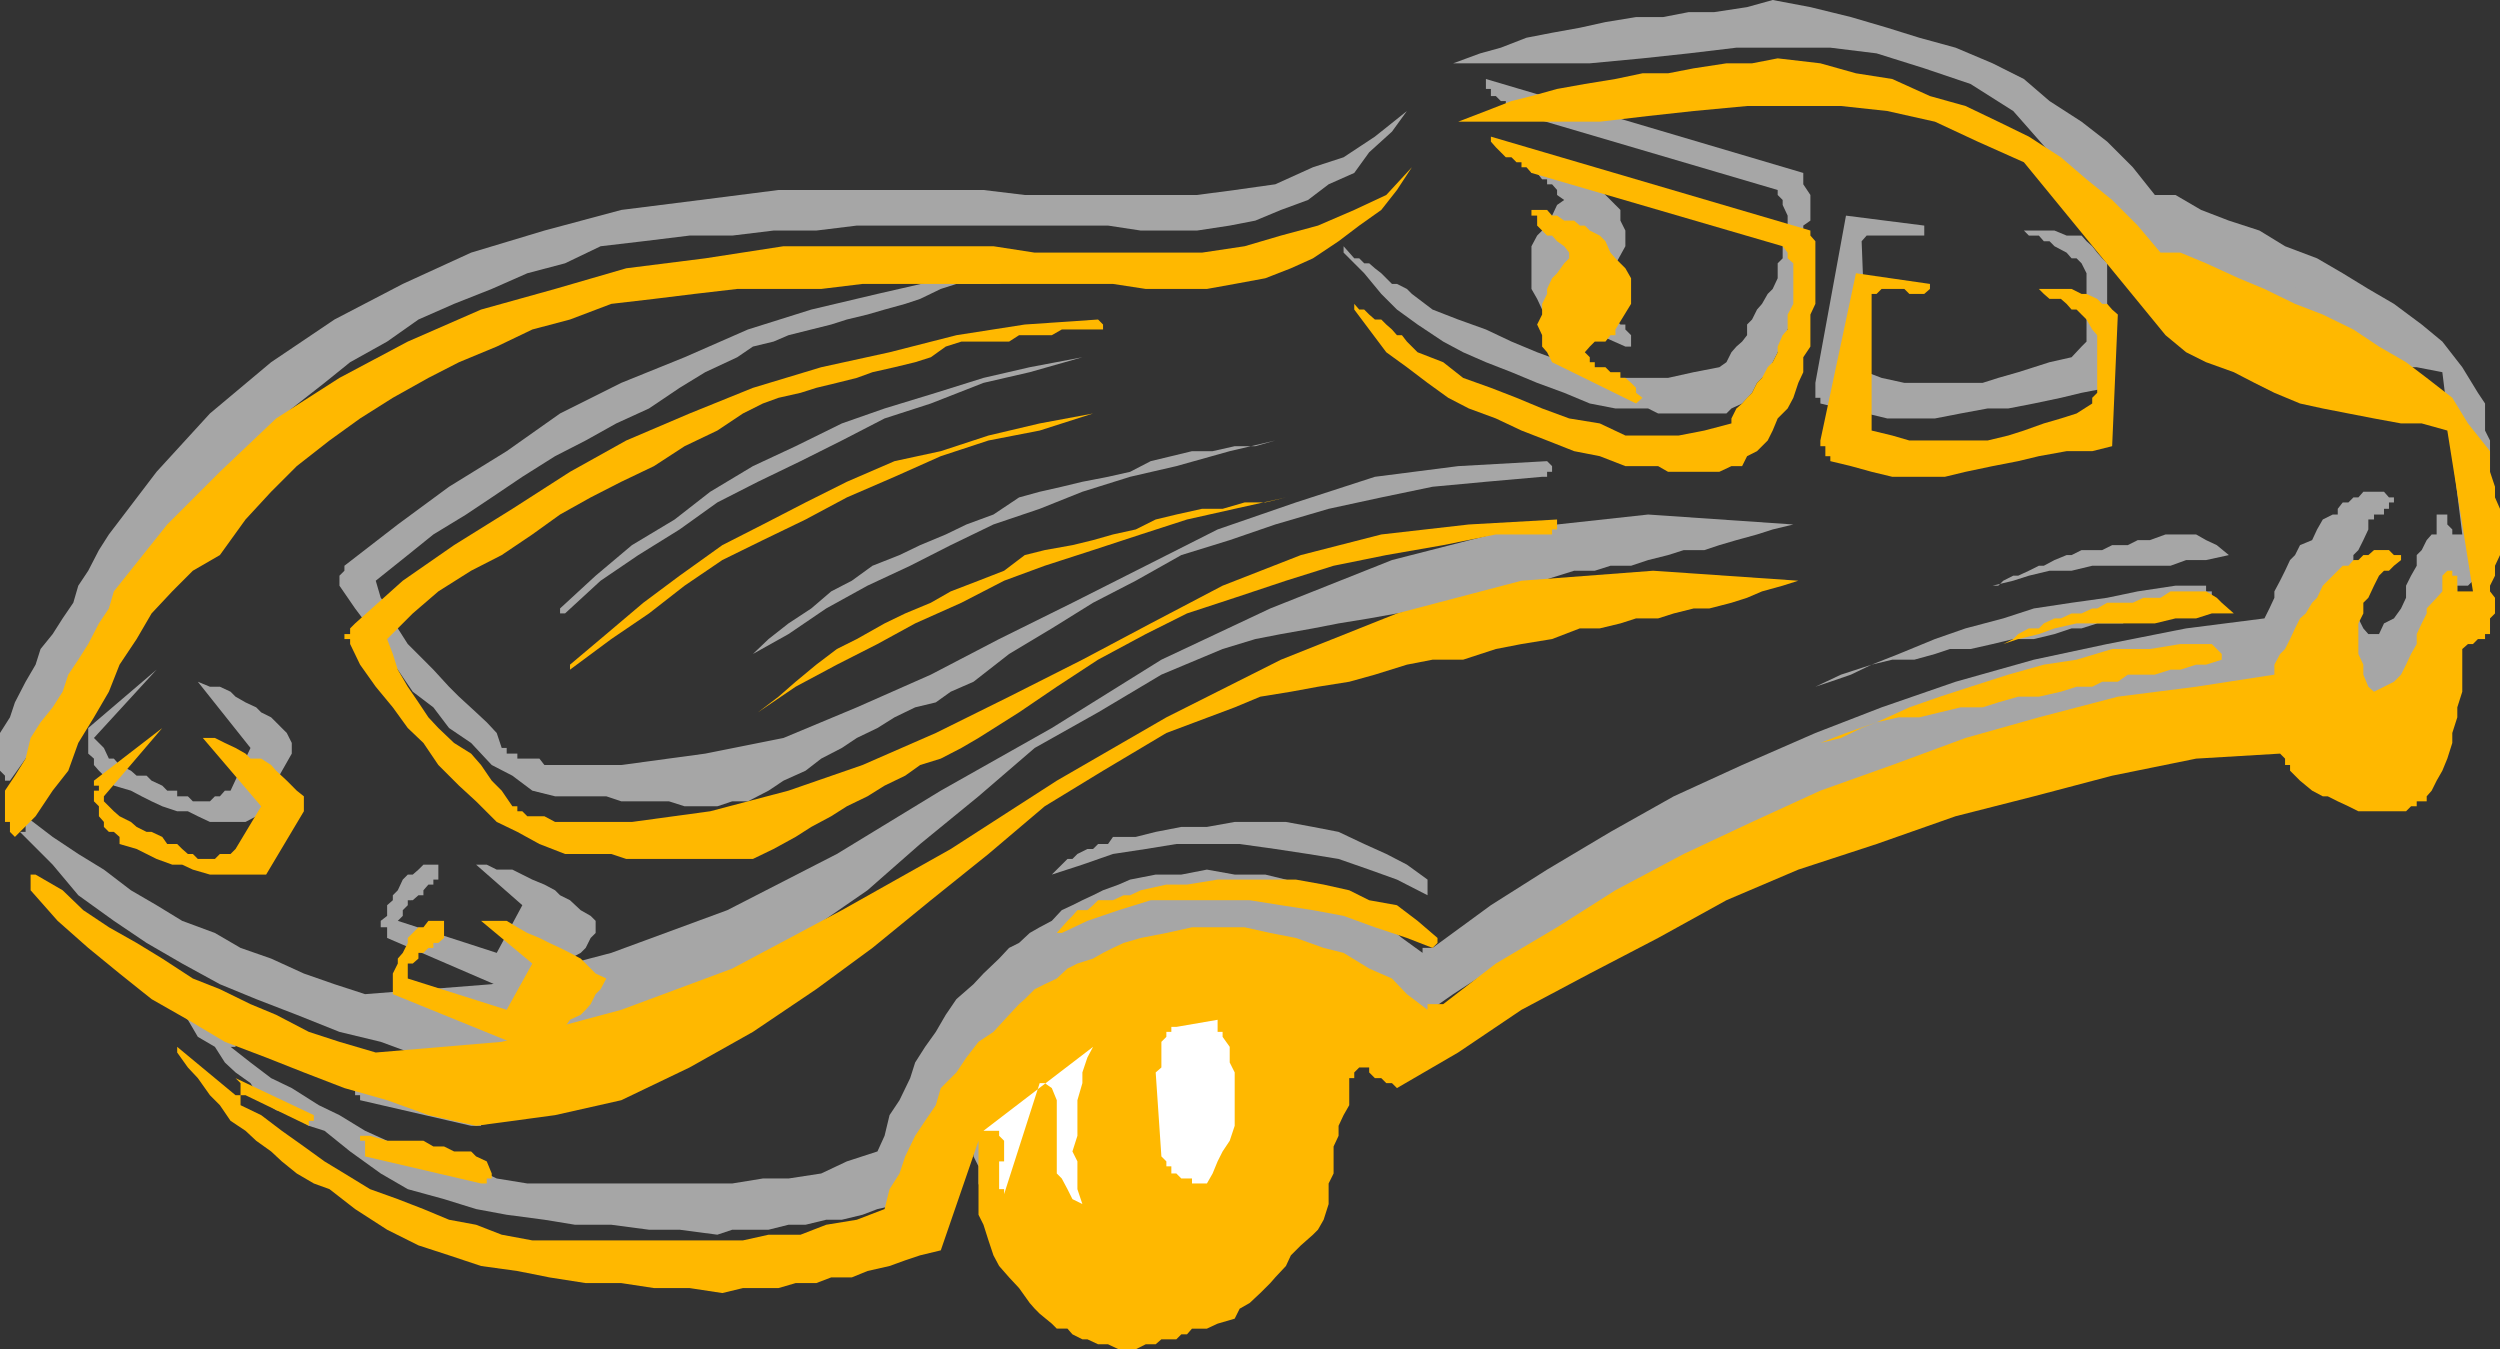
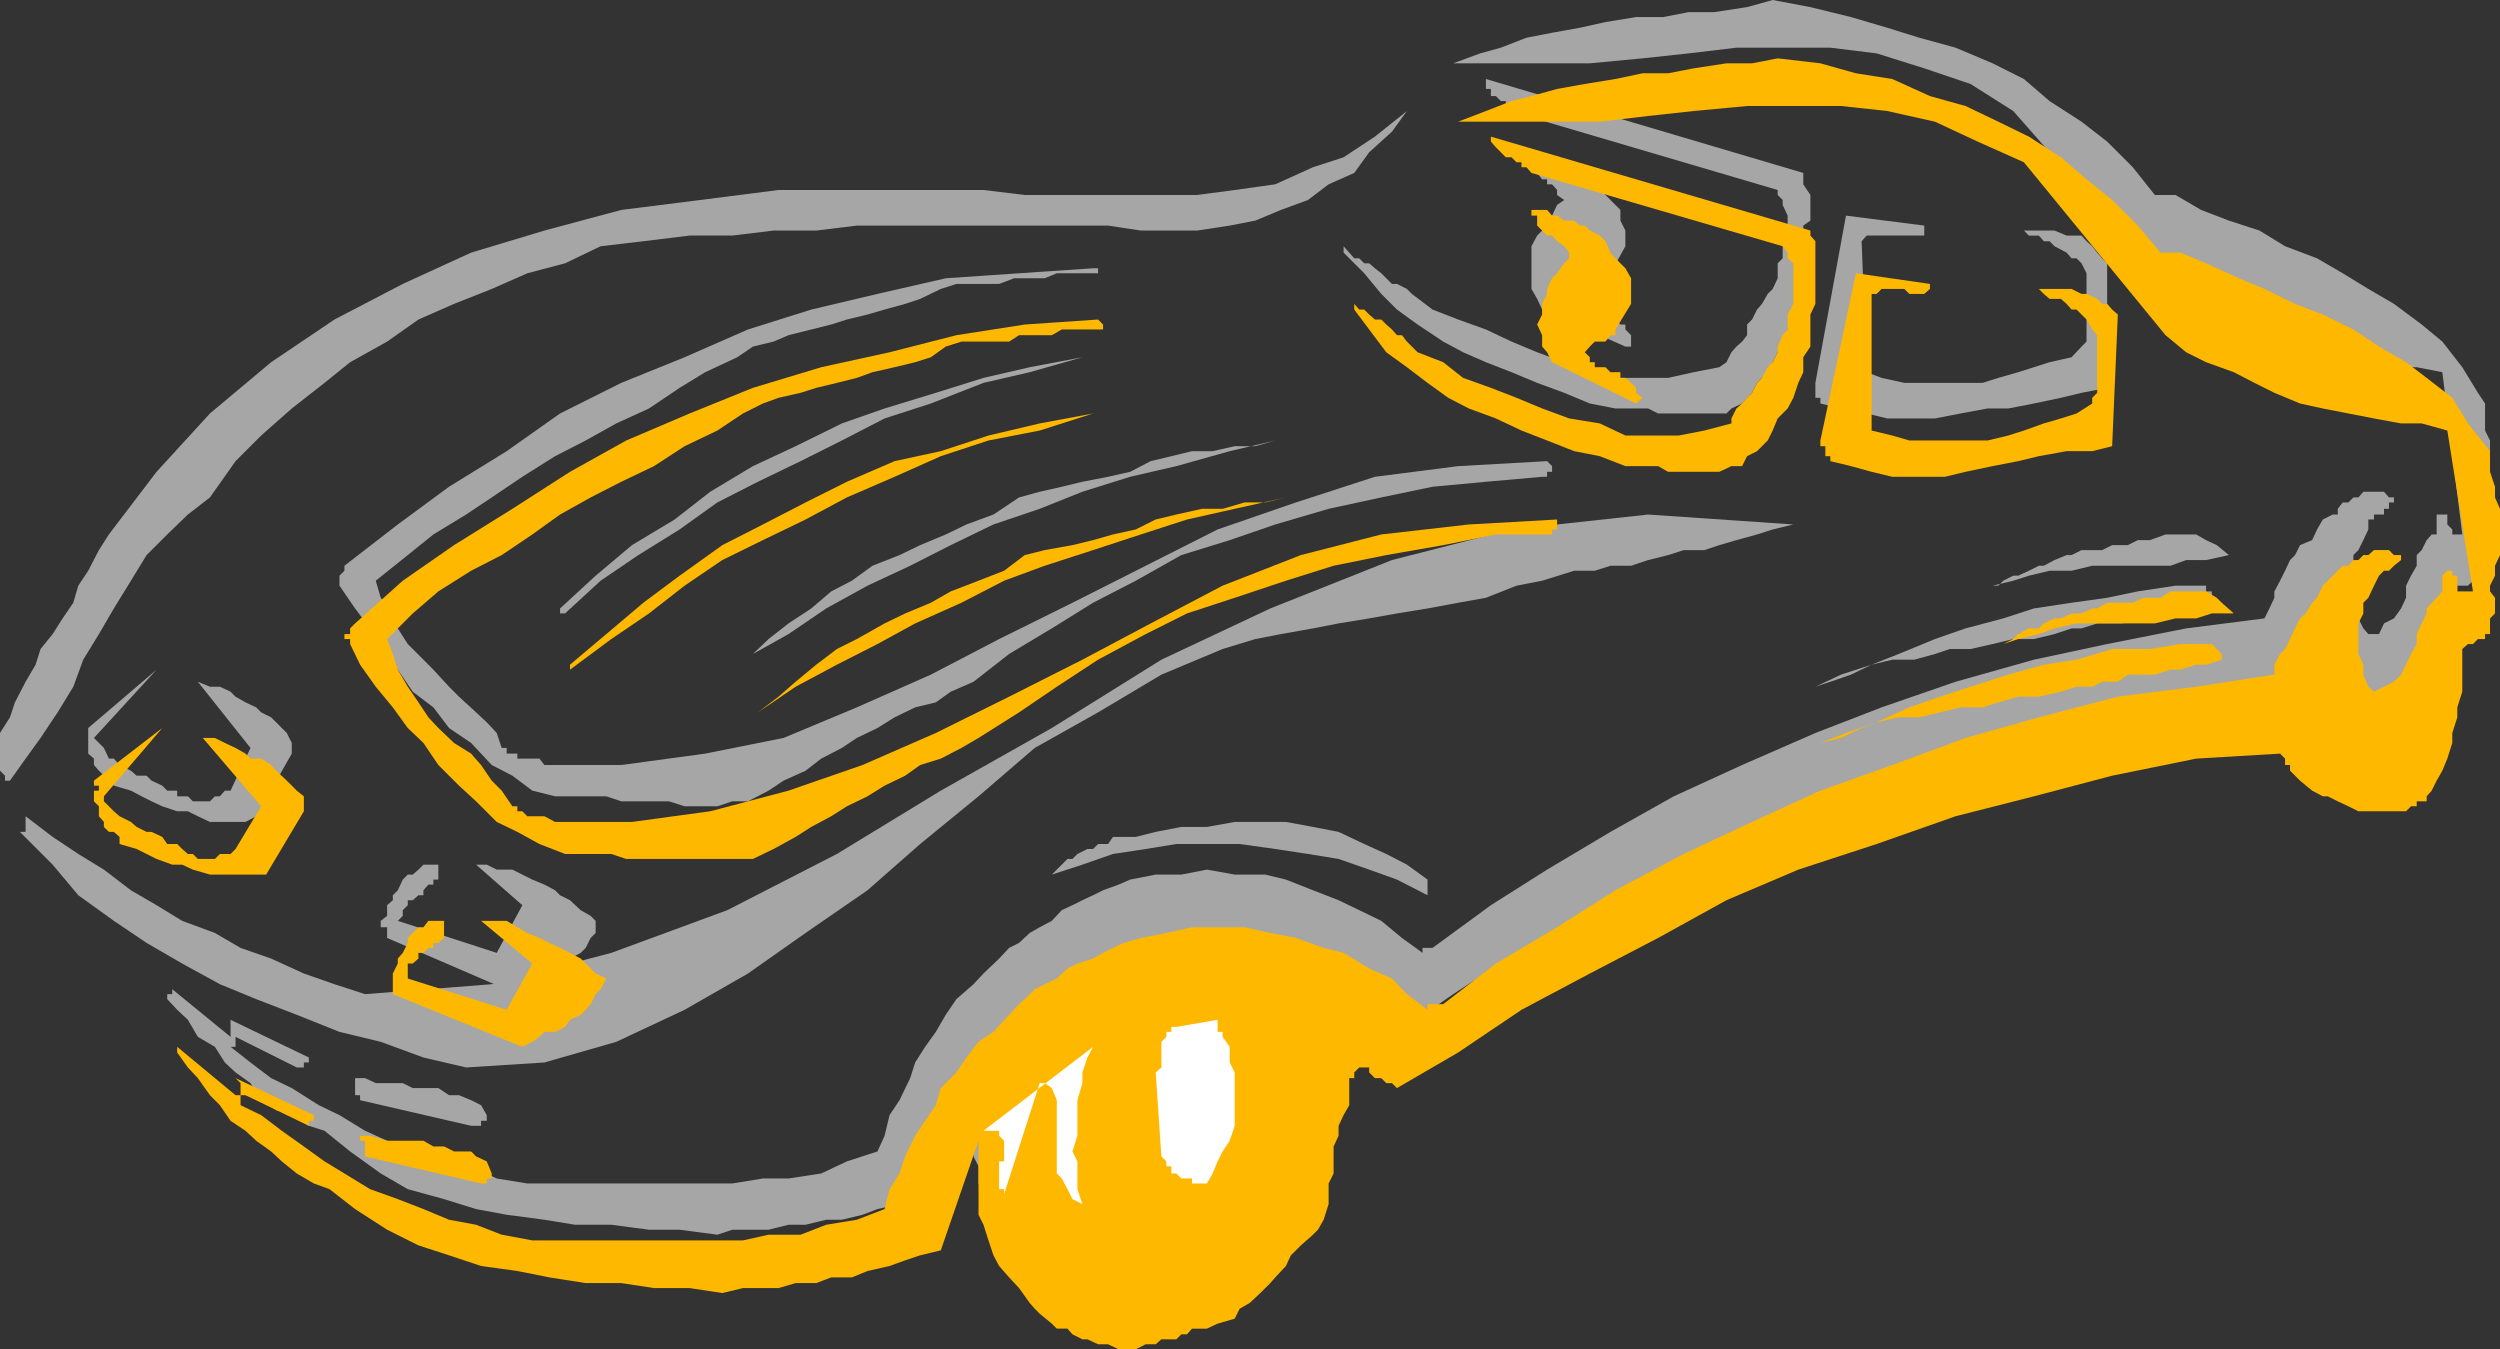
<svg xmlns="http://www.w3.org/2000/svg" width="351.301" height="189.602">
  <rect width="100%" height="100%" fill="#333333" stroke="none" />
  <path fill="#a6a6a6" d="M0 103v5.3l.7.7v.7h.698l2.2-3.098 2.101-2.903 2.399-3.597L10.3 96.5l1.398-3.8 2.2-3.598L16 85.5l2.398-3.898 2.2-3.602 2.902-2.898 2.898-2.801 3.102-2.403 3.598-5.097 3.601-3.602L41 57.4l4.598-3.598 3.601-2.903L54.4 48l4.402-3.102 5-2.199 5.297-2.097 5-2.204 5.3-1.398 5-2.398 6-.704 6.5-.796h6l5.801-.704h6l5.7-.699h35.3l4.602.7h7.898l4.602-.7 3.597-.699L180 29.5l3.8-1.398 2.9-2.204 3.6-1.597 2.098-2.903 3.2-2.898 2.101-2.898-4.5 3.597-4.398 2.903L184.5 23.5l-5.3 2.398-5.7.801-5.3.7H144l-5.8-.7h-28.802l-11 1.403L87.301 29.5 76.5 32.398 66.2 35.5l-9.602 4.398-9.598 5-8.902 6-8.598 7.204L22 66.3l-6.7 8.8-1.402 2.2-1.5 2.898L11 82.301l-.7 2.398-1.5 2.2-1.402 2.203L5.7 91.199 5 93.4l-1.402 2.4-1.5 2.898-.7 2.102L0 103m3.598 12.5v1.398H2.8l4.597 4.602L11 125.8l5 3.598 4.598 3.102 5 2.898 5.3 2.903L36 140.398l5.7 2.204 6 2.398 5.8 1.398 6 2.204 6 1.398 11-.7 10.098-2.902 9.601-4.5 8.899-5.097 8.101-5.7 8.7-6 7.402-6.5 8.199-6.703 7.898-6.796 8.903-5 8.898-5.301 8.602-3.602 4.597-1.398 3.602-.7 4.5-.8 3.598-.7 4.3-.703 3.903-.699 4.297-.699 4.3-.8 3.903-.7 4.297-1.7 3.601-.698 4.5-1.403h2.899l2.203-.699h2.898l2.399-.8 2.8-.7 2.2-.7h2.902l2.098-.698 2.402-.704 2.898-.796 2.2-.704L252 73.7l-20.402-1.398-19.2 2.097-16.8 4.301-17.098 6.8-15.3 7.2-15.4 9.6-15.6 8.802L117.597 120l-15.399 7.898-16.3 6-16.801 4.403-17.797 1.398-4.3-1.398-4.3-1.5-4.602-2.102-4.297-1.5-3.602-2.097-4.601-1.704L22 127.2l-3.602-2.097-3.8-2.903L11 120l-3.602-2.398-3.8-2.903v.801" />
  <path fill="#a6a6a6" d="M12.398 103v2.898l.801.704v.898l.7.8.699.7.703.7.699.698 2.398.704 1.5.796 1.403.704 1.5.699 2.097.699h1.5l1.403.7 1.699.8h5l1.5-.8 5-8.802v-1.5L40.3 103l-.702-.7-.797-.8-.703-.7-1.399-.698-.699-.704-1.5-.699-1.402-.8-.7-.7-1.5-.699H29.5l-1.7-.7 7.4 9.302-2.802 6h-.8l-.7.796H30.2l-.699.704h-2.402l-.7-.704h-1.5v-.796H23.5l-.7-.704-1.5-.699-.702-.699h-1.399l-.8-.7-1.598-.8-.801-.898h-.7l-.702-1.5-.7-.704-.699-.699L22 94.102l-9.602 8.199V103M23.5 140.398l1.398 1.5 1.5 1.403 1.403 2.398 2.398 1.403 1.399 2.199 1.5 1.398 2.101 1.5 1.5 2.403L38.801 156l2.199.7 2.398 1.5 2.2.698 3.601 2.903 4.301 3.097 3.8 2.204 5.098 1.398 4.5 1.398 4.301.801 5.301.7 4.3.703h5.098l5.301.699H95.5l5.3.699 2.098-.7H108l2.8-.698h2.4l2.898-.704h2.203l2.898-.699 2.102-.8 3.097-.7 2.2-.699 2.203-.7 5-15.6v6l1 2.1v2.2l.699 1.398v2.403l.7 2.199 1.398 1.398.8 1.5 1.403 2.102 1.398 1.5.801.7 1.398.698.7 1.5 1.703.704.699.898h1.5l.7.8 1.398.7H155l.7.7h3.898L161 181h.7l.698-.7h1.5l1.403-.8h1.5l.699-.898h1.398l1.5-.704 1.403-.796 1.699-1.403 1.398-.699 3.602-3.602.7-1.5 1.5-1.398.698-1.398 1.403-1.5 1.699-.704.7-1.699v-1.398l.8-1.5v-5.7l.7-1.703V151.5l.698-1.5v-1.398l1.403-1.5v-4.5l.797-.704H191l.7.704.698.699h.801l.899 1V145h.703l.797.7 8.601-6 8.899-5.802L222 128.7l9.598-5.097 10-4.301L252 114.699l10.3-4.3 11-3.797 11.098-2.903 11.7-2.898 11.101-2.102 11.7-.8h.699v.8l.8.7v.703h.7l.703.699.699 1.5.7.699 1.698.7 1.5.698h.7l1.402.704 1.5.796h1.398l1.403.704H335l1.398-.704h1v-.796h1.403v-.704h1.5L341 103l.7-1.5.698-1.398.801-1.403.7-2.199v-1.7l.699-2.1v-5.098l.703-2.102v-3.2h1.5l.699-.698h.7v-.704l1-.699V73l.698-1.5v-9.602L349.2 60.5v-3.8l-1-1.5-2.2-3.599L343.2 48l-2.9-2.398-3.902-2.903-3.597-2.097-3.602-2.204-3.601-2.097-4.5-1.7-3.598-2.203L313.2 31l-3.9-1.5-3.6-2.102h-2.9l-3.1-3.898-3.602-3.602-3.598-2.796-4.5-2.903-3.602-3.097L280 8.898 274.8 6.7l-5.1-1.398-4.5-1.403-5.102-1.5-5.7-1.398-5.3-1-3.598 1-4.602.7h-3.597l-3.602.698h-3.8l-4.301.704-3.598.796-3.902.704-3.598.699-3.602 1.398-2.898.8-3.8 1.398h19.198l7.403-.699 6.5-.699L244 6.7h13.2l6.5.8 6.698 2.102 6.5 2.199 6 3.8 20.7 23.5 2.8 2.2 2.903 1.398 2.898 1.5 3.102 1.403 3.597 1.5 2.903 1.597 3.797.801 7.203 1.398 2.898.704h3.899l3.601.699L346 75.1h-1.402v-.703l-.7-.699V72.3h-1.5v2.8h-.699l-.699.797-.7 1.403-.702.699v1.5l-.797 1.398-.703 1.403V84l-.7 1.5-1 1.398-1.398.704-.7 1.5h-1.5l-.702-.801-.7-1.403-.699-1.398V78l.7-.7.699-1.402.703-1.5V73h.797v-.7H335v-.8h.7v-.898h.698v-.704h-.699l-.699-.796h-2.902l-.7.796h-.699l-.699.704h-.8l-.7.898v.8h-.7l-1.402.7-.8 1.398-.7 1.5-1.699.704L322.5 78l-.7.7-.702 1.5-.7 1.402-.8 1.5V84l-.7 1.5-.699 1.398-11 1.403-11.101 2.199-10.297 2.2-11 3.1-10.403 3.598-9.3 3.602-10.297 4.5-9.602 4.398-8.898 5-8.903 5.301-7.898 5-8.2 6h-1.402v.7L197 131.8l-2.902-2.403-3.098-1.5-2.902-1.398-3.598-1.398-3.8-1.5-2.9-.704h-4.3l-3.902-.699-3.598.7h-3.602l-3.597.703-1.602.699-2.199.8-1.402.7-1.5.699-1.399.7-1.5.698-1.398 1.5-1.703.903-1.399.8-1.5 1.399-1.398.7-1.403 1.5-2.199 2.1-1.398 1.5-2.403 2.098-1.5 2.204L131.5 145l-1.5 2.102-1.402 2.199-.7 2.199-1.5 3.102-1.398 2.097-.7 2.903-1 2.199-4.3 1.398-3.602 1.7-4.597.703h-3.602l-4.3.699H74.097l-4.297-.7-3.602-1.703-4.601-.699L58 161.801l-3.602-1.5-3.097-1.403-3.602-2.199-2.898-1.398L41 152.898l-2.902-1.398-2.899-2.2-2.8-2.198h.699v-1.403L41.699 150h1v-.7h.7v-.698l-11-5.301v2.398l-8.2-6.699v.7H23.5v.698" />
  <path fill="#a6a6a6" d="m47.7 82.3 2.198 3.2L52 88.3l1.5 2.9 2.398 2.902L58 97.199l2.898 2.2 2.2 2.902 3.101 2.097 2.899 3.102L72 109l2.8 2.102 3.2.796h7.2l2.1.704H94l2.2.699h4.6l2.098-.7h2.2l2.902-1.5 2.098-1.402 3.101-1.398 2.2-1.7 2.902-1.5 2.097-1.402 2.903-1.398 2.398-1.5 2.899-1.403 2.902-.699 2.098-1.5 3.203-1.398 5-3.903 6-3.597 5.797-3.602 6-3.097L166 78l6.8-2.102 6.4-2.199 7.5-2.199 7.398-1.602 7.203-1.5 7.5-.699 7.898-.699h.7v-.7h.699v-.8l-.7-.7-12.5.7L193.2 67l-11.101 3.602-11 3.796L161 79.5l-10.3 5.2-10.302 5.1-9.597 5-10.403 4.598-10.3 4.301-11 2.2L87.3 107.5H76.5l-.7-.898h-3.1v-.704h-1.5v-.796h-.7L69.8 103l-1.402-1.5-1.5-1.398-2.398-2.204-1.402-1.398-2.2-2.398-1.398-1.403-2.2-2.199-1.402-2.2-.699-2.1L53.5 84l-.7-2.398L57.3 78l3.598-2.898L65.5 72.3l3.598-2.403 4.3-2.898L78 64.102l4.3-2.204 4.298-2.398 4.601-2.102L95.5 54.5l3.598-2.2 4.5-2.1 2.203-1.5 2.898-.7 2.102-.898L114 46.3l2.8-.7 2.2-.703 2.898-.699 2.403-.699 2.898-.8 2.102-.7 2.898-1.398 2.2-.704h6l2.101-.796h4.3l1.7-.704h5.8V37.7h-.702l-10.399.7-10.3.703L123.3 41.3l-9.3 2.2-8.902 2.8-8.899 3.9-8.898 3.6-8.602 4.302-7.5 5.296-8.101 5-7.2 5.301-7.5 5.801v.7l-.699.698v1.403m2.199 69.899v1.698h.7v.704l15.601 3.597h1.399v-.699h.8v-.8l-.8-1.4-1.399-.698-1.699-.704h-1.402l-1.5-1H58l-1.402-.699H52.8l-1.5-.699h-1.403v.7m3.603-22.802v.903h.898v1.5l18.301 7.898.7-1.398H74.8l1-.801 1.398-.7.801-.698 1.398-.704.7-.699 1.5-.8.703-.7.699-1.398.7-.7v-1.703l-.7-.699-1.402-.8-1.5-1.399-1.399-.7-.699-.698-1.5-.801-1.7-.7-1.402-.703L72 122.2h-2.2l-1.402-.699h-1.5l6.5 5.7-3.597 6.698-13.903-4.5.7-.699v-.8l.703-.7v-.699H58l.8-.7h.7v-.698l.7-.801h.698v-.7h.7V121.5H59.5l-.7.7-.8.698h-.7l-.702.704-.7 1.5-.699.699v.699l-.8.7v1.5l-.899.698" />
  <path fill="#a6a6a6" d="m79.398 86.2 5-4.598L89.7 78l5.801-3.602 5.3-3.796 5.7-2.903 6-2.898 5.8-2.903 6-3.097 6.5-2.102 7.4-2.898 6.5-1.5 7.398-2.102-7.399 1.403-6.5 1.5-6.699 2.097-7.2 2.2-6 2.101-6.5 3.2-6 2.8-6 3.602-5 3.898-6 3.602-5.1 4.296-5 4.602v.7h.698m26.401 5.698 5-2.796 5.298-3.602 5.8-3.2 6-2.8 5.7-2.898 6-2.903 6.5-2.199 6-2.398L158.8 67l6.5-1.5 7.5-2.102 6.398-1.5-2.8.801H173.5l-3.102.7H167.5l-2.902.703-2.899.699-2.898 1.5-3.102.699-3.601.7-2.899.698-3.101.704-2.899.796-3.601 2.403-3.797 1.398-2.903 1.403-3.597 1.5L126.398 78l-3.8 1.5-2.899 2.102-2.898 1.5L114 85.5l-3.2 2.102L108 89.8l-2.2 2.097m31.7 58.803h1.398v.8h.7v.7l.8.698v1h-.8v5l.8.704L144.7 144.3h1.399v.7h.703v8.898l1 1.403v1.398l.699 1.5.7.7.8 1.402.7.8v-2.203l-.7-1.398V150l.7-2.102v-1.5l.698-1.398v-2.398l.7-2.204V139L137.5 150.7m10.3-27.802 4.298-1.398 4.3-1.5 4.602-.7 4.3-.698h8.9l5 .699 4.6.699 4.298.7 4.3 1.5 3.903 1.402 4.297 2.199v-1.5h.703-.703v-.7l-2.899-2.101-2.898-1.5-3.102-1.398-3.601-1.704-3.598-.699-3.8-.699h-7.2l-3.902.7H166l-3.602.698-2.8.704h-3.2l-.699 1h-1.398l-.703.699h-.797l-1.403.699-.699.7H150l-2.2 2.198m13.9 19.704v12h.698v.699l.801.699.7.7h.699l.703.8H166l.8.7h1.4l1.398-1.5.8-1.4.7-1.402.703-1.699v-1.5l1-2.097V145l-1-2.398v-1.5l-.703-2.102v-1.5l-.7-.7v-.698h-.8v-.704l-5 .704h-.7l-.699.699-.8.699v3.602l-.7.796v.704M188.8 35.5l2.9 2.898 2.398 2.903L196.3 43.5l2.898 2.102L202.801 48l2.797 1.5 3.203 1.398 3.597 1.403L216 53.8l3.8 1.398 3.598 1.5 3.602.7h4.598l1.402.703h9.598l.703-.704 1.5-.699 1.398-1.5.7-1.398 1.5-1.5.699-1.403.703-1.398.699-1.5.7-1.7.8-2.1.7-2.2v-1.398l.698-2.204V31.7l1-.699v-3.602l-1-1.5v-1.597l-44.597-13.2V12.5h.699v1h.7l.698.7h.7v.698h.8l.7.704h.703l.699.699 35.3 10.398v.7l.7.703v.699l.7 1.5v2.8l-.7 1.5v1.7l-.7.699v2.102l-.702 1.5-.7.699-.8 1.398-.7.801-.699 1.398-.699.704v1.5l-.7.898-.8.7-.7.8-.702 1.398-1 .704L238 52.3l-3.602.8H227l-3.602-.8-3.597-1.403L216 49.5l-3.602-1.5-3.597-1.7-3.903-1.402-3.597-1.398-2.903-2.2-.699-.698-1.398-.704h-.703l-1.5-1.5-.899-.699-.8-.699h-.7l-.699-.7h-.7l-.702-.8-.797-.898v.898" />
  <path fill="#a6a6a6" d="M215.2 22.8v1.5h.8l.7.9h.698v.698h.7l.703.801v.7l1 .703-1 .699-.703 1.5-.7.699-.699 1.398-.699.704-.8 1.5v6L216 42l.7 1.5 11.698 5.2h.801v-1.598l-.8-.801v-.7h-.7l-.699-.703V44.2h-2.2l-.702-.699h-.7l-.699-.8L222 42v-1.398h.7l.698-.704h1.403l1.5-1.5 2.097-3.796v-2.204L227.7 31v-1.5l-4.3-4.3-.7-.9h-.7l-1.5-.8-.7-.7h-1l-.702-.698h-1.399l-.699-.704h-1.5v1.403h.7M255.098 53.8v2.098h.703v.801l2.898.7 3.602.703 2.898.699h6.7l3.601-.7 3.8-.703h2.9l3.6-.699 3.798-.8 2.902-.7 3.598-.699V37l-.7-.7-.699-.8-.699-.898-.8-.704-.7-.796h-2.102l-1.699-.704h-4.3l.699.704h1.402l.7.796h.8l.7.704 1.698.898.7.8h.703l.699.7.7 1.398V48l-.7.7-1.402 1.5-3.098.698-2.2.704-2.202.699-2.797.8-2.203.7h-11l-3.2-.7-2.097-.8-.703-18.403.703-.796h8.097v-1.403l-11-1.398-4.3 23.5m0 42.699 2.101-.7 2.899-1L263 93.399l2.898-.699H269l2.898-.8 2.102-.7h2.898l3.102-.7 2.898-.7h2.903l2.898-.698 2.399-.801h1.402l2.2-.7h3.6l1.4-.703h2.398l1.5-.699h3.601l2.102-.699h1.5v-2.398H310V82.3h-4.3l-5.302.8-4.3.899-5 .7-5.297.8-4.301 1.398-5.3 1.403-4.302 1.5-5.097 2.097-3.801 1.5-4.3 1.403-3.602 1.699M280 82.3l2.898-.698 2.2-.704L288 80.2h3.098l2.902-.7h11l2.2-.8h2.8l3.2-.7-1.7-1.398-1.5-.704-1.402-.796H304.3l-2.203.796h-1.7l-1.398.704h-2.2l-1.402.699H292.5l-1.402.699h-.7l-1.699.7-1.5.8h-.699l-1.402.7-1.5.698h-.7l-1.398.704-.7.699h-.8v.8-.8.8-.8.8-.8.8-.8M304.3 29.5l2.098 2.898 20.7 10.301zm19.7 56v.7l3.8 5.698-1.402-10.296L324 85.5" />
-   <path fill="#ffb800" d="M.7 111.102v4.398h.698v1.398l.7.704L5 114.699l2.398-3.597 2.2-2.801L11 104.398l2.2-3.597 2.1-3.602 1.5-3.8 2.4-3.598 2.1-3.602 2.9-3.097 2.898-2.903 3.8-2.199 3.602-5 3.598-3.898 3.601-3.602 4.602-3.602 4.297-3.097 4.601-2.903 5-2.796 4.301-2.204 5.3-2.199 5-2.398 5.298-1.403 5.8-2.199 6-.699 5.7-.7 6-.698h11.8l5.801-.704h35.2l4.601.704h8.598l3.902-.704 4.3-.796 3.598-1.403 3.102-1.398 3.598-2.403L191 31.7l3.098-2.199 2.203-2.8 2.097-3.2-3.597 3.898-4.5 2.102-5.102 2.2-5.199 1.4-5.102 1.5-6 .898h-23.5l-5.8-.898h-29.5l-11 1.699L88 37.699l-10 2.903L67.598 43.5 57.3 48l-9.602 5.102-8.898 5.699-7.903 7.5-7.398 7.398-7.5 9.403-.7 2.398-1.402 2.102-1.5 2.898L11 92.7l-1.402 2.1-.797 2.4-1.403 2.198L5.7 101.5l-1.398 2.2-.703 2.902-1.5 2.398L.7 111.102m3.6 12.5v1.5l3.798 4.296 4.3 3.801 4.403 3.602 4.5 3.597 5.097 2.903 5.2 3.097 5.8 2.204 5.301 2.097 5.7 2.2 6 1.703 5.8 2.097 6.7 1.5L78 156.7l9.3-2.097L96.899 150l8.903-5 8.898-6 7.899-5.8 8.203-6.7 8.097-6.5 7.903-6.7 8.199-5 8.898-5.3 9.602-3.602 3.598-1.5 4.3-.699 3.801-.699 4.399-.7 3.601-1 4.5-1.402 3.602-.699h4.297l4.601-1.5 3.602-.699 4.297-.7L222 88.3h2.8l2.9-.698 2.198-.704H233l2.2-.699 2.8-.699h2.2l3.1-.8 2.2-.7 2.098-.898 2.902-.801 2.2-.7-20.4-1.402-18.5 1.403-17.5 4.597-16.3 6.5-16.102 8.102-15.398 8.898-14.902 9.602-15.297 8.597-15.403 8.204-15.597 5.796-16.801 4.5-17.7 1.5-5.1-1.5L43.397 145l-4.597-2.398-3.602-1.5L30.9 139l-3.801-1.5-4.297-2.8-3.602-2.2-3.898-2.2-3.602-2.402-2.898-2.796L5 122.898h-.7v.704" />
  <path fill="#ffb800" d="M13.2 111.102v1.5l.698.699v1.398l.7.801v.7l.703.698H16l.8.704v1l2.4.699 1.398.699 1.402.7 2.2.8h1.398l1.5.7 2.402.698h7.898L42.7 114v-2.102l-1-.796-.699-.704-.7-.699-1.5-1.398-.702-.801-1.399-.898h-1.5l-.699-.704-1.402-.796-1.5-.704-1.399-.699h-1.7l8.2 9.602-3.602 6-.7.699h-1.5l-.699.7h-2.398l-.703-.7h-.7l-.8-.7-.7-.698H23.5l-.7-1-1.5-.704h-.702l-1.399-.699-.8-.699-1.598-.8L16 114l-.7-.7-.702-.698v-.704l8.203-9.597-9.602 7.398v.7h.7-.7.7-.7.7v.703h-.7.7-.7m11.699 36.796 1.5 2.102 1.403 1.5 1.699 2.398 1.398 1.403 1.5 2.199 2.102 1.398 1.5 1.403 2.098 1.5 1.5 1.398 2.101 1.7 2.399 1.402 2.203.8 3.597 2.797 4.5 2.903L58.801 175l4.297 1.398 4.5 1.5 5.101.704 4.5.898 5.102.8h5l4.597.7h5l4.602.7 2.898-.7h5l2.403-.7h2.898l2.102-.8h2.898l2.2-.898 3.101-.704 2.2-.796 2.1-.704 2.9-.699 5.3-15.398v10.398l.7 1.403.698 2.199.7 2.097.8 1.5 1.403 1.602 1.398 1.5 1.5 2.102.7.796.699.704L147.8 186l.699.7h1.5l.7.8 1.398.7h.703l1.5.698h1.398l1.5.704h2.399l1.402-.704h1.398l.801-.699h2.102l.699-.699h.8l.7-.8h2.098l1.5-.7 2.402-.7.7-1.402 1.398-.796 1.5-1.403 1.402-1.398.7-.801 1.5-1.602.698-1.5L182.8 175l1.699-1.5.7-.7.8-1.402.7-2.199v-2.898l.698-1.403v-3.796l.7-1.5v-1.403l.703-1.5.797-1.398V151.5h.703v-.8l.699-.7h1.398v.7l.801.8h.899l.703.7h.797l.703.698 8.597-5 8.903-6 9.597-5.097 9.602-5 9.598-5.301 10.101-4.3 11-3.598 11.102-3.903 11-2.8 11-2.899 11.797-2.398 11.8-.704.7.704v.898h.703v.8l1.398 1.4 1.7 1.402 1.5.796h.699l1.402.704 1.5.699 1.398.699h6.7l.703-.7h.797v-.698H341v-.704l.7-.796.698-1.403.801-1.398.7-1.7.699-2.203V103l.703-2.2v-1.402L346 97.2v-6l.8-.699h.7l.7-.7h1v-.698h.698v-2.204l.7-.699V84l-.7-.898V82.3l.7-1.403V79.5l.703-1.5v-6.5l-.703-1.602v-1.5l-.7-2.097v-2.903l-3.097-3.898-2.203-3.602L341 53.102l-2.902-2.204L334.3 48.7l-3.602-2.398-4.3-2.102-3.899-1.5-4.3-2.097-3.602-1.5L310 37l-3.602-1.5h-2.8l-3.2-3.8-3.597-3.598-3.602-2.903-3.601-3.097-4.5-2.903-4.297-2.097-4.602-2.204-5-1.398-5.3-2.398-5.098-.801-5-1.403-6-.699-3.602.7h-3.601L238 9.601l-3.602.699h-3.597l-3.801.8-4.3.7-3.9.699-3.6 1-2.802.7-3.597 1.402-3.903 1.5h19.903l6.797-.801 6.402-.7 7.5-.703h13.2l6.5.704 6.698 1.5 6 2.796 6.5 2.903 19.903 24.3 2.898 2.399L310 50.898l3.898 1.403 2.903 1.5 2.797 1.398 3.601 1.5 3.2.7 3.601.703 3.598.699 3.8.699h2.903l3.597 1 3.602 22.602h-2.2v-2.204h-.702V80.2h-.7l-.699.7v2.203l-.8.898L341 85.5v.7l-.7 1.402-.702 1.5V90.5l-.797 1.398-.703 1.5-.7 1.403-1 1L335 96.5l-1.402.7-.797-.7-.703-1.7v-1.402l-.7-1.5v-4.296l.7-1.403v-1.5L332.8 84l.797-1.7.703-1.402.699-.699h.7l.698-.699 1-.8V78h-1l-.699-.7h-2.101l-.797.7h-.703l-.7.7h-.699l-.699.8h-.8l-2.802 2.8-.8 1.7-.7.7-.898 1.5-.8.698-.7 1.403-.7 1.5-.702 1.398-.7.7-.8 1.5V94.8l-11 1.699-11 1.398-11.098 2.903-10.3 2.898-10.302 3.801-10.097 3.602-9.602 4.398-9.601 4.5-9.598 5.102-8.2 5.199-8.6 5.097-7.4 5.704h-2.202v.796l-2.899-2.199-2.101-2.199-3.2-1.398-3.597-2.204-2.8-.697-3.902-1.398-3.598-.7-3.602-.8H167.5l-3.602.8-3.597.7-2.403.699-1.5.7-1.398.698-1.402.801-2.2.7-1.398.703-1.5 1.398-1.7.8-1.402.7-1.398 1.398-.8.704-1.4 1.5-2.202 2.398-2.098 1.398-1.7 2.204-1.402 2.097-2.199 2.2-.699 2.402-1.5 2.199-1.402 2.102-1.399 2.898-.8 2.398-1.399 2.204-.7 2.796-3.902 1.5-4.3.704-3.598 1.398H108l-3.602.8H74.801l-4.301-.8-3.602-1.398-3.8-.704-3.598-1.5-3.602-1.398L52 167.102l-3.602-2.204-2.8-1.699-2.899-2.097-3.101-2.204-2.899-2.199-2.898-1.398v-1.403h.699l8.898 4.301v-.699h.7v-.8l-11-5.2.703.7v1.698h-.703l-8.2-6.796v.796" />
  <path fill="#ffb800" d="m49.2 90.5 1.398 2.898L52.8 96.5l2.398 2.898 2.102 2.903 2.199 2.097 2.098 3.102 2.902 2.898 2.398 2.204L69.8 115.5l2.898 1.398 3.102 1.704L79.398 120h6.5l2.102.7h17.8l2.9-1.4 3.1-1.698 2.2-1.403 2.8-1.5 2.2-1.398 2.898-1.403 2.403-1.5 2.898-1.398 2.102-1.5 2.898-.898 2.899-1.5 2.402-1.403 5.7-3.597 5.3-3.602 5.8-3.8 6.7-3.598 5.8-2.903L173.5 84l7.2-2.398 6.698-2.102 7.403-1.5 8-1.398 7.398-1.5h7.899v-.704h.703V73l-12.403.7-12.3 1.402L182.8 78l-11 4.3-10.102 5.302-9.601 5.097-10.297 5.2L131.5 103l-10.3 4.5-10.4 3.602-11 2.898-11 1.5H78l-1.5-.8h-2.402l-.7-.7H72.7v-.7H72l-1.5-2.198-1.402-1.403-1.5-2.199-1.399-1.602-2.398-1.5-2.203-2.097-1.399-1.5-1.398-2.102-1.5-2.199-1.403-2.398-.699-2.204-.8-2.097L58 86.199l3.598-3.097 4.601-2.903L70.5 78l4.3-2.898 3.9-2.801 4.3-2.403 4.3-2.199 4.598-2.199 4.301-2.8 4.602-2.2 3.597-2.398 2.801-1.403 2.2-.8 3.101-.7 2.2-.699 2.898-.7 2.8-.698 2.2-.801 3.101-.7 2.899-.703 2.203-.699 2.097-1.5 2.2-.699h6.703l1.398-.898h4.602l1.398-.801H155v-.7l-.7-.703-10.3.704-9.602 1.5L125 49.5l-9.602 2.102-9.597 2.898-8.903 3.602L88 61.898l-7.902 4.403L72 71.5l-8.2 5.102-7.202 5-6.7 6-.699.699v.8h-.8v.7h.8v.699m1.399 69.8h.703v2.2l16.297 3.8h.8v-.698h.7v-.704l-.7-1.699-1.5-.699-.699-.7h-2.398l-1.403-.698h-1.5L59.5 160.3h-5.102L52 159.6h-1.402v.7m4.602-22.8v2.2l18.198 7.402 1.403-.704 1-.699.699-.699H78l1.398-.7.7-1 1.5-.698.703-.704.699-.796.7-1.403.698-.699.801-1.5-1.5-.7-1.398-1.402-.703-.699-1.5-.8-1.399-.7-1.5-.699-1.398-.7-1.703-.698-1.399-.801-1.5-.903h-3.601l7.203 6-3.602 6.5-13.898-4.398v-2.102H58l.8-.699v-.8h.7l.7-.7h.698v-.699h.7l.8-.7v-2.402H60.2l-.699.903h-.7l-1.5 1.5v.699l-.702 1.398-.7.801v.7L55.2 136.8v.699" />
  <path fill="#ffb800" d="m80.098 94.102 5.8-4.301 5.301-3.602 5-3.898 5.301-3.602 5.7-2.8 6-2.899 5.8-3.102L125.7 67l6.5-2.898 6.698-2.204 7.2-1.398 7.5-2.398-7.5 1.398-7.2 1.7-6.699 2.198-6.5 1.403L119 67.699l-5.8 2.903-6 3.097-5.7 2.903-6 4.296-5.102 3.801-5.199 4.403-5.101 4.296v.704m26.402 6 5.3-3.602 5.798-3.102L123.3 90.5l5.297-2.898 6.5-2.903 6-3.097L146.8 79.5l6.797-2.2 6.703-2.198L166.8 73l6.699-1.5 7.2-1.602-2.9.704h-2.902l-3.097.898h-2.903l-3.597.8-2.903.7-2.8 1.398-3.2.704-2.8.796-2.899.704-3.898.699L144 78l-2.902 2.2-3.598 1.402-3.902 1.5-2.797 1.597-3.602 1.5-2.898 1.403-3.903 2.199-2.8 1.398-2.899 2.2-2.898 2.402-2.403 2.097-2.898 2.204" />
  <path fill="#fff" d="M138.898 158.898h1.5v.704l.7.699v2.898h-.7v3.903h.7v.699l5-15.602h.703l1 .7.699 1.703v10.296l.7.704.8 1.5.7 1.398 1.398.7-.7-2.098v-3.903l-.699-1.398.7-2.2v-5l.699-2.402v-1.5l.703-2.097.797-1.5-15.399 11.796h.7" />
-   <path fill="#ffb800" d="m149.2 131.102 3.6-1.704 4.4-1.5 4.5-1.398h13.898l4.402.7 4.5.698 4.3.801 4.4 1.602 4.5 1.5 3.6 1.398.7-.699v-.7l-2.8-2.402-2.9-2.199-3.902-.699-2.8-1.398L186 124.3l-3.902-.7h-11l-4.297.7h-2.903l-3.597.8-1.5.7h-.903l-1.5.699h-2.097l-.703.7-.797.698h-1.403l-.699.801-.699.7-.8.902-.7.8h.7" />
  <path fill="#fff" d="m162.398 150.7.801 11.8.7.7v.698h.699v1h.703l.699.704h1.5v.699h2.098l.8-1.403.7-1.699.703-1.398 1-1.5.699-2.102v-7.5l-.7-1.398v-2.2l-1-1.402V145h-.702v-1.7l-5.797 1h-.703v.7h-.7v.7l-.699.698V150l-.8.7" />
  <path fill="#ffb800" d="m190.3 43.5 2.098 2.8 2.403 3.2 2.898 2.102 2.899 2.199 2.902 2.097 2.898 1.5 3.801 1.403 3.602 1.699 3.597 1.398 3.801 1.5 3.602.704 3.597 1.398H233l1.398.8h7.2l1.703-.8h1.5l.699-1.398 1.398-.704 1.5-1.5.7-1.398.703-1.7 1.398-1.402.801-1.5.7-2.097.698-1.5v-2.102l1-1.5v-4.5l.7-1.5v-8.8l-.7-.797v-.704L209.5 19.2v.7l.7.8.698.7.7.703h.8l.7.699h.703v.699h.699l.7.8 35.3 10.302.7.898v.8l.8.7v5.7l-.8 1.5v2.1l-.7.802-.7 1.597v.801l-.702 1.398-.7.704-.8 1.5-.7.699-.699 1.398-.699.7-.7.8-.8.7-.7 1.402v.699l-3.8 1-3.602.7h-7.5l-3.597-1.7-4.301-.7-3.8-1.402-3.602-1.5L209.5 54.5l-3.902-1.398-2.797-2.204-3.602-1.398-1.5-1.5-.699-.898h-.7l-.702-.801-.797-.7-.703-.703h-.899l-.8-.699-.7-.699H191l-.7-.8v.8" />
  <path fill="#ffb800" d="M216 31v.7l.7.698.698.704h.7l.703.796 1 .704.699.898v.8l-.7.7-1 1.398-.702.704-.7 1.5v.699l-.699 1.398v1.5L216 45.602l.7 1.5v1.597l.698.801.7 1.398 11.8 5.801.903-.8-.903-.7V54.5l-.699-.7-.8-.698h-.7V52.3h-1.398l-.703-.7h-1.5v-.703h-.7V50.2l-.699-.699.7-.8.699-.7h1.5l.703-.898H227V46.3l2.2-3.602v-3.597l-.802-1.403L227 36.301l-.7-.801-.702-1.602-.797-.796-1.403-.704-.699-.699H222l-.8-.699h-1.4l-1-.7h-.702l-.7-.8H215.2v.8h.8v.7m39.8 30.898v.801h.7v1.403h.7v.699l2.898.699 2.902.8 2.898.7h7.403l2.898-.7 3.801-.8 3.598-.7 2.902-.698 3.898-.704H294l2.8-.699.798-18.5-.797-.699-.703-.8h-.7l-.699-.7-1.5-.7h-.699l-1.402-.698H285.8h.699l.7.699.8.699h1.598l.8.7.7.8h.703l1.398 1.398.801 1.403.7.8V55.2l-.7.7v.8l-2.2 1.403-2.202.699-2.399.699-2.8 1-2.2.7-2.898.698h-11l-2.403-.699-2.897-.7V41.3h.7l.698-.698h3.2l.703.699h2.097l.801-.7h.7-.7v-.703l-10.398-1.5-5 23.5m-.001 42.5 2.9-.699 2.898-1.398 2.101-.801 3.102-.7h2.898l2.899-.698 2.902-.704h3.098l2.203-.699 2.797-.8h2.902l3.098-.7 2.203-.699H294l1.398-.7h2.2l1.402-1h3.8l2.2-.698h1.398l2.2-.704H310l2.2-.699v-.8l-1.4-1.399h-4.402l-4.3.7H296.8l-5 1.5-4.602.698-5 1.403-5.3 1.699-4.301 1.398-4.297 1.5-4.602 2.102-4.3 1.5-3.598 1.398M281.5 90.5l2.098-.7 2.902-.698 2.2-.801 3.1-.7h11l2.9-.703h2.898l2.203-.699h3.097l-1.699-1.5L311.5 84l-1.5-.898h-5l-1.402.898h-2.399l-1.5.7h-3.601l-1.399.8H294l-1.5.7h-1.402l-1.5.698h-.899l-1.5.704-.699.699h-1.402l-1.5.8-.7.7-1.398.699h-.7.7M305.7 37l2.198 2.898L327.801 50.2zm19.898 55.7v1.402l2.902 6-1.402-11-1.5 3.597" />
</svg>